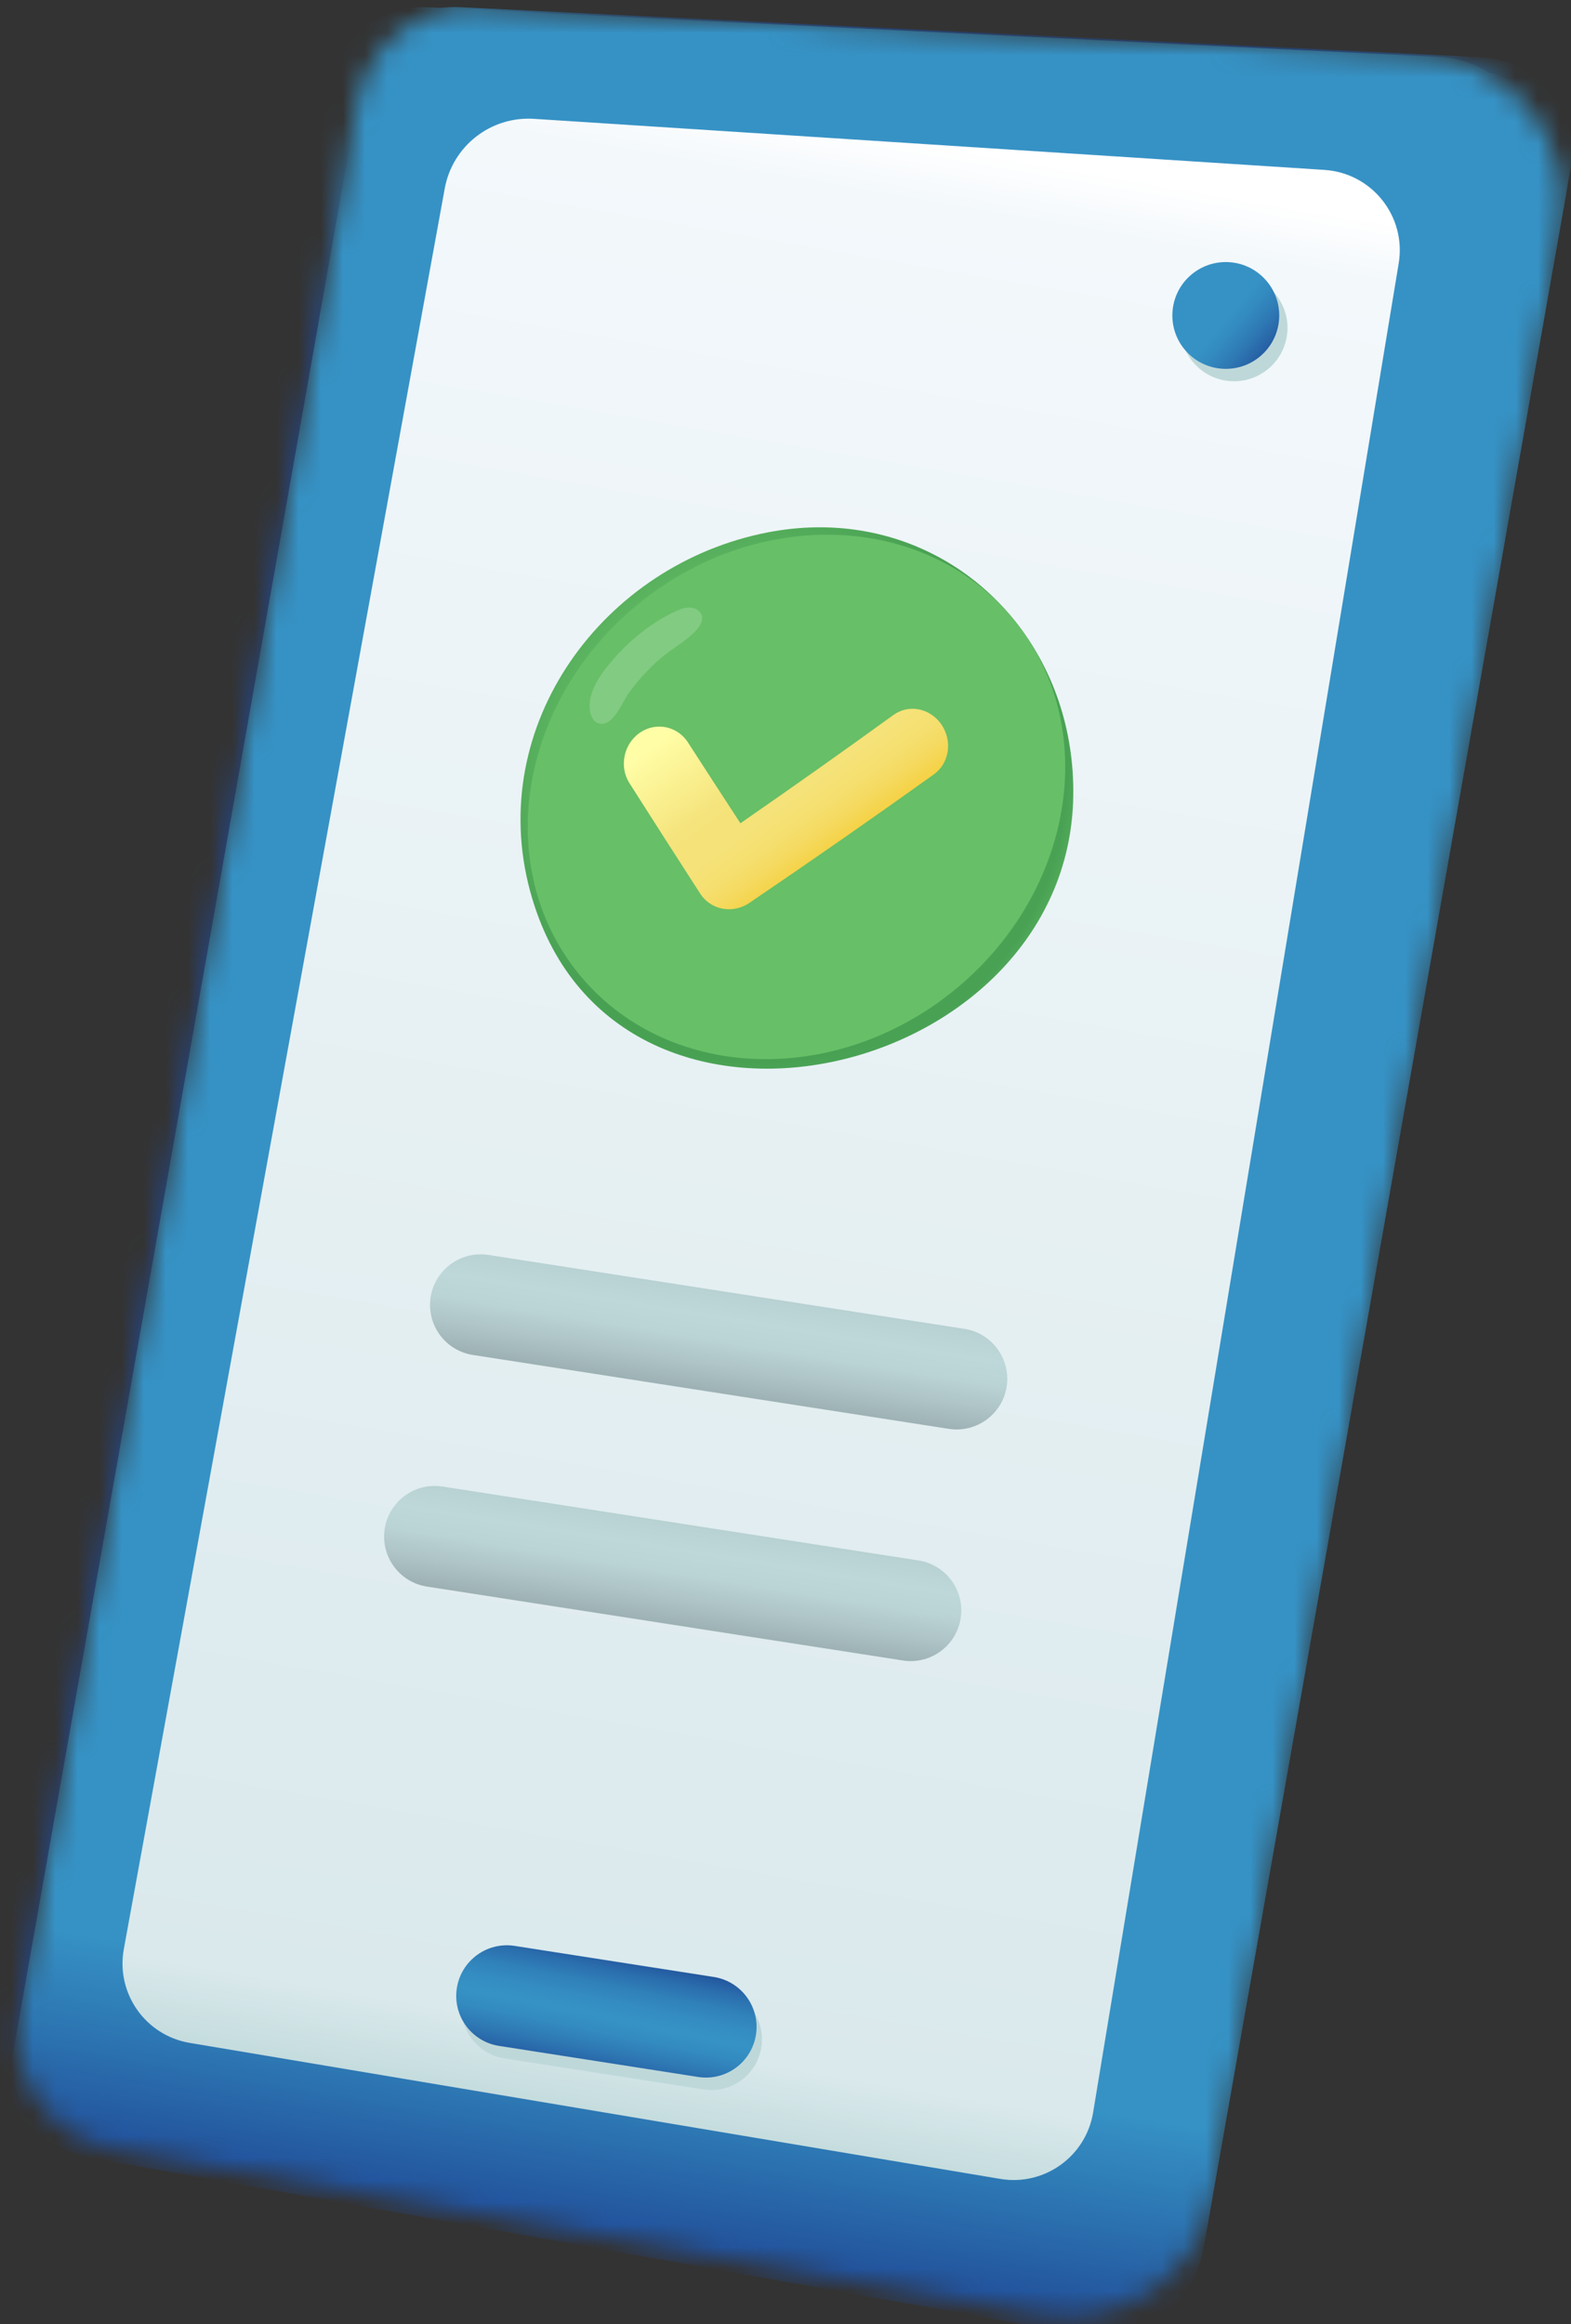
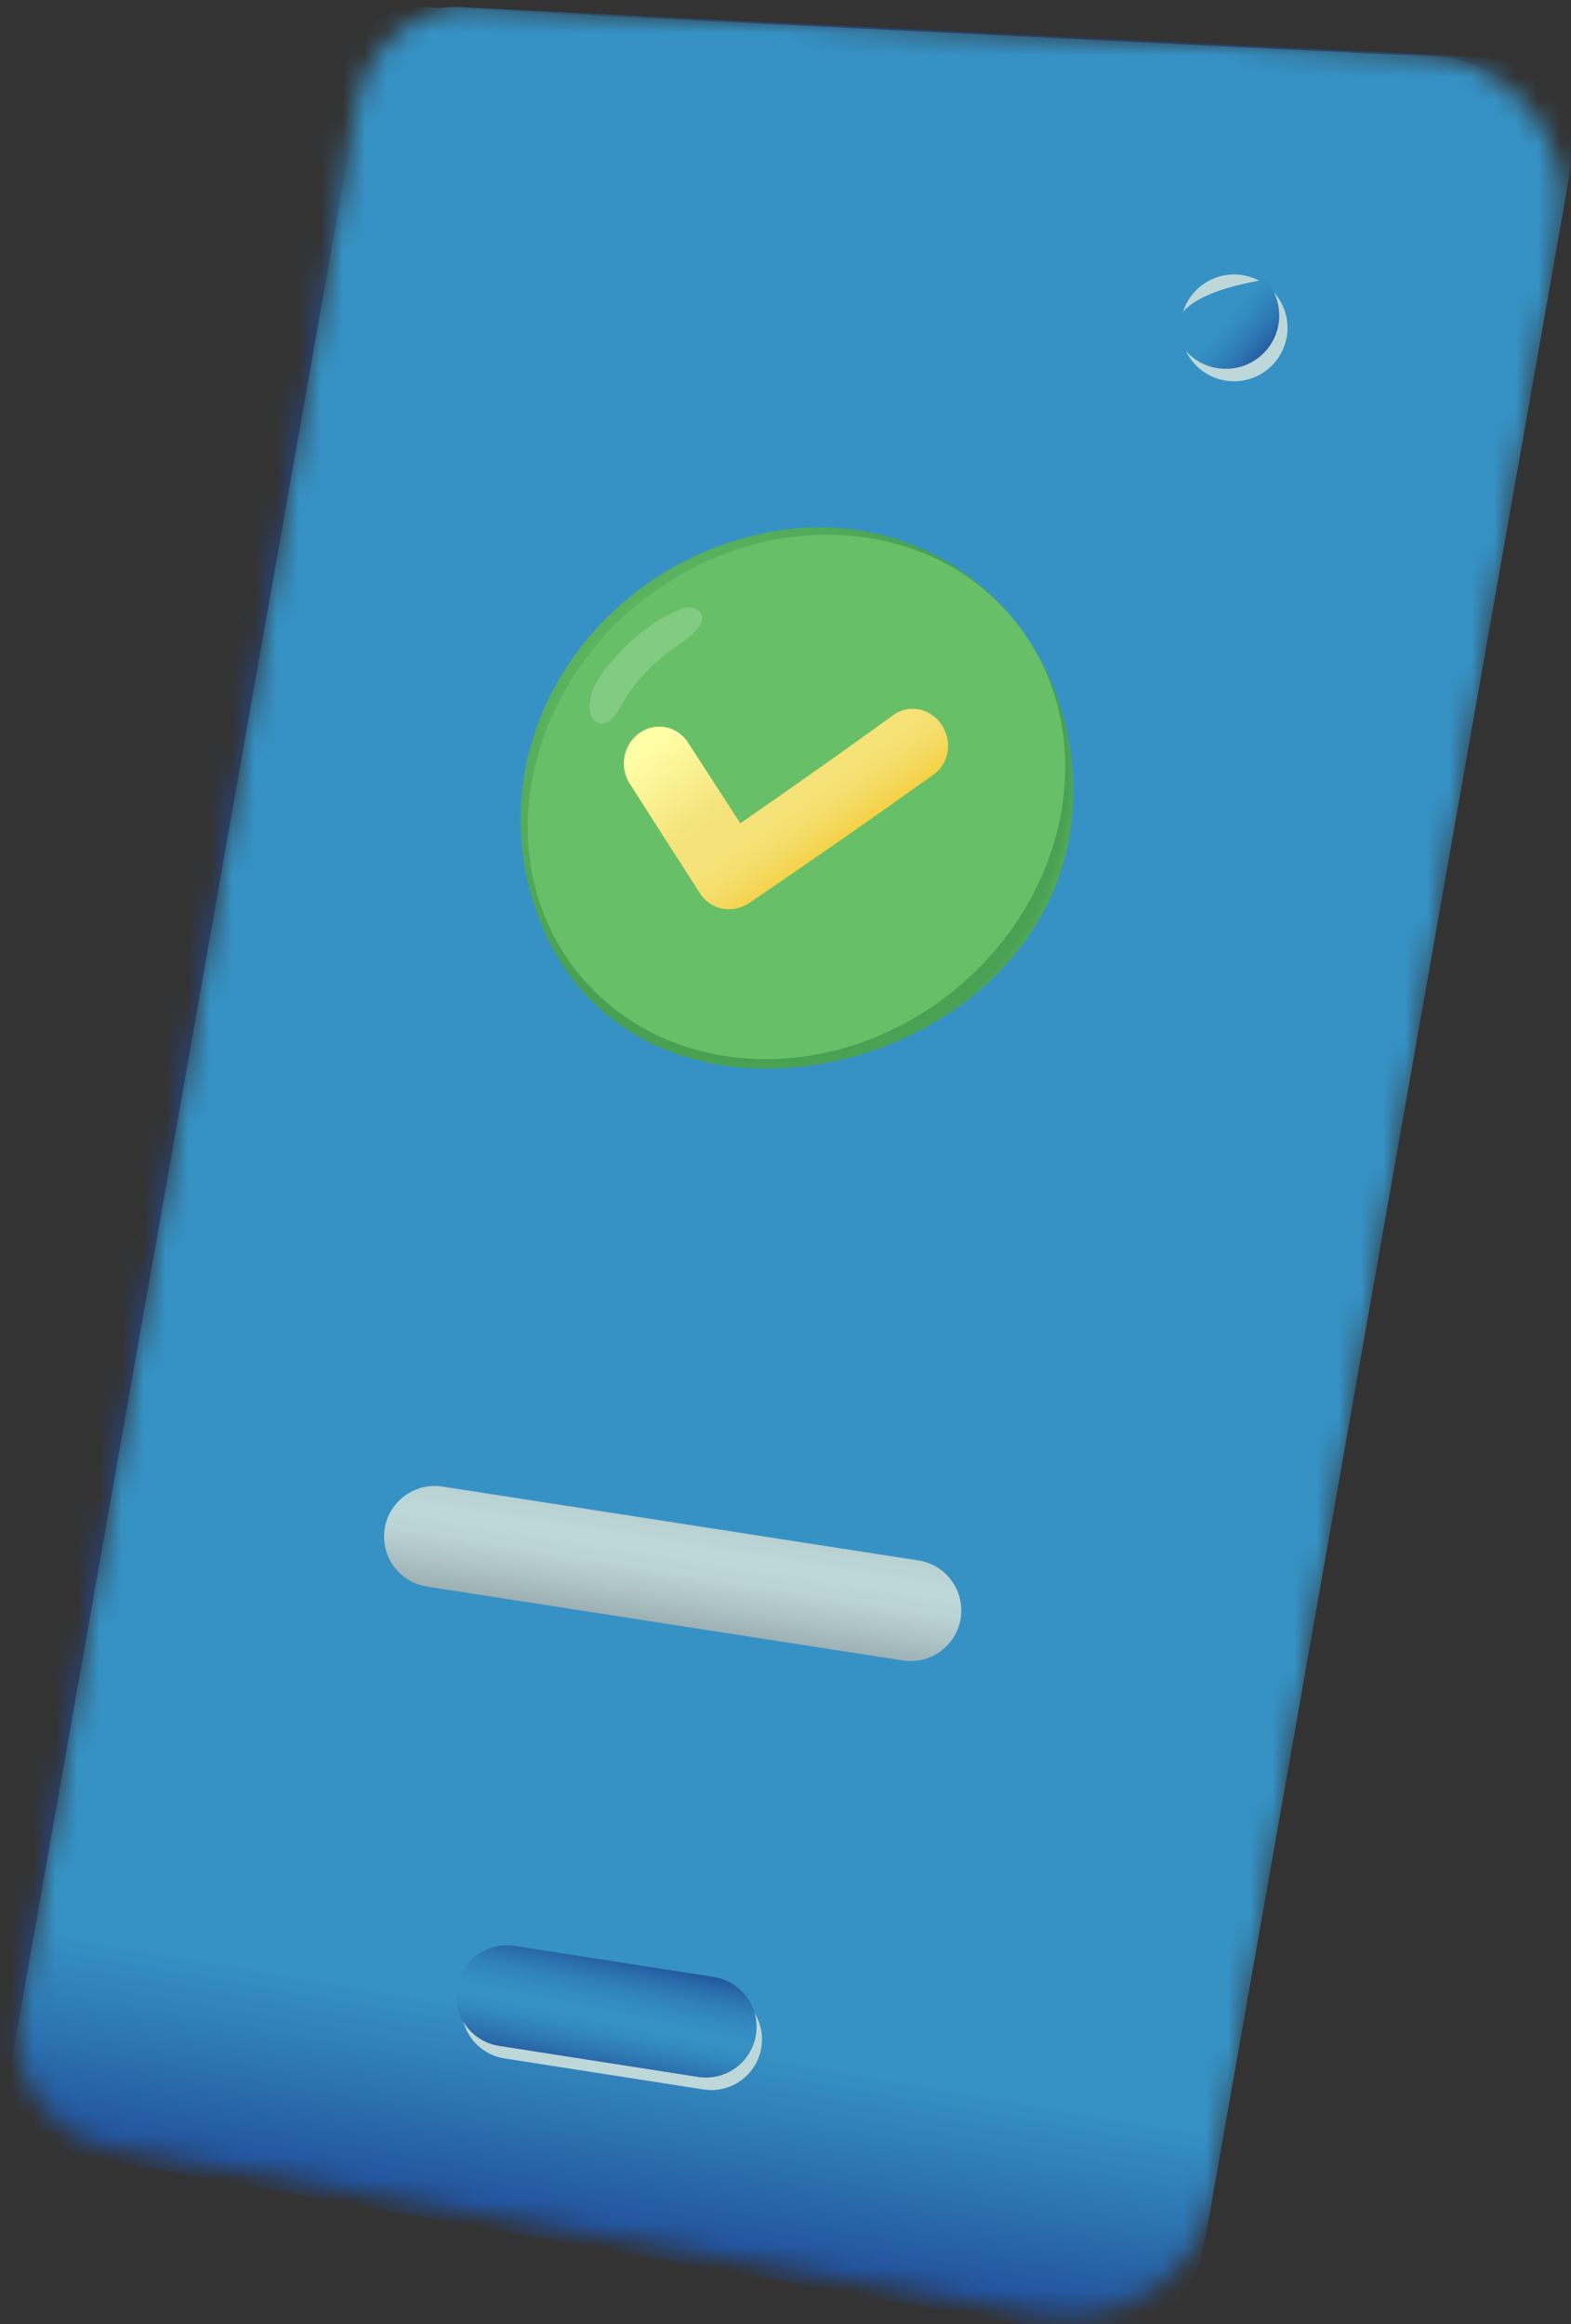
<svg xmlns="http://www.w3.org/2000/svg" width="71" height="105" viewBox="0 0 71 105" fill="none">
  <rect x="0" y="0" width="71" height="105" fill="#333333" stroke="none" />
  <mask id="mask0_392_2489" style="mask-type:luminance" maskUnits="userSpaceOnUse" x="0" y="0" width="71" height="105">
    <path d="M5.171 97.112L47.03 104.57C50.693 105.223 54.192 102.781 54.838 99.12L70.512 10.344C71.216 6.361 68.265 2.664 64.222 2.461L21.601 0.331C18.938 0.198 16.593 2.066 16.13 4.689L0.892 90.995C0.386 93.864 2.3 96.601 5.171 97.113V97.112Z" fill="white" />
  </mask>
  <g mask="url(#mask0_392_2489)">
    <path d="M4.234 96.942L49.387 104.997C51.739 105.412 53.984 103.843 54.399 101.492L70.969 7.653C71.423 5.082 69.509 2.699 66.899 2.584L20.723 0.322C18.554 0.227 16.65 1.753 16.273 3.889L0.725 91.935C0.31 94.285 1.881 96.528 4.234 96.942V96.942Z" fill="url(#paint0_linear_392_2489)" />
    <path d="M2.867 96.949L47.547 104.921C50.161 105.382 52.654 103.638 53.115 101.027L69.507 8.199C70.011 5.342 67.885 2.694 64.984 2.567L19.357 0.329C17.188 0.234 15.284 1.76 14.906 3.896L-0.642 91.942C-1.057 94.292 0.514 96.534 2.867 96.949Z" fill="url(#paint1_linear_392_2489)" />
    <path d="M4.144 97.494L48.824 105.466C51.438 105.927 53.931 104.183 54.392 101.572L70.784 8.745C71.288 5.888 69.162 3.24 66.261 3.113L20.633 0.875C18.465 0.78 16.561 2.306 16.183 4.442L0.636 92.487C0.221 94.838 1.792 97.08 4.145 97.494L4.144 97.494Z" fill="url(#paint2_linear_392_2489)" />
-     <path d="M8.574 92.295L45.207 98.44C47.193 98.773 49.072 97.431 49.401 95.446L63.213 11.897C63.564 9.776 62.005 7.815 59.856 7.676L24.131 5.369C22.183 5.243 20.45 6.595 20.1 8.514L5.596 88.057C5.232 90.052 6.572 91.959 8.574 92.295Z" fill="url(#paint3_linear_392_2489)" />
  </g>
  <path d="M38.889 23.969C37.567 23.756 36.164 23.77 34.714 24.049C27.271 25.482 21.919 32.754 23.963 40.277C27.604 53.678 48.272 48.88 48.505 35.999C48.617 29.854 44.494 24.871 38.889 23.969Z" fill="url(#paint4_radial_392_2489)" />
  <path d="M43.109 44.752C48.546 40.34 49.768 32.847 45.839 28.016C41.911 23.185 34.319 22.845 28.883 27.257C23.447 31.669 22.224 39.163 26.153 43.993C30.081 48.825 37.673 49.164 43.109 44.752Z" fill="url(#paint5_radial_392_2489)" />
  <path opacity="0.18" d="M27.926 32.135C27.691 32.49 27.403 32.785 27.054 32.679C26.791 32.6 26.668 32.294 26.649 32.021C26.605 31.361 26.959 30.74 27.364 30.216C28.204 29.131 29.328 28.156 30.587 27.592C30.787 27.503 31.002 27.43 31.22 27.449C31.438 27.468 31.657 27.602 31.72 27.812C31.905 28.437 30.506 29.218 30.104 29.539C29.464 30.05 28.895 30.649 28.416 31.312C28.288 31.489 28.126 31.833 27.926 32.135H27.926Z" fill="white" />
  <path d="M41.464 32.038C41.093 31.982 40.706 32.064 40.38 32.3C38.135 33.925 35.828 35.556 33.462 37.194C32.669 35.98 31.88 34.764 31.091 33.541C30.836 33.148 30.445 32.908 30.025 32.844C29.649 32.787 29.251 32.87 28.908 33.11C28.183 33.618 27.973 34.638 28.448 35.383C29.511 37.054 30.577 38.717 31.645 40.373C31.874 40.729 32.236 40.973 32.654 41.051C32.671 41.055 32.69 41.058 32.707 41.061C33.108 41.122 33.524 41.026 33.866 40.793C36.732 38.849 39.51 36.914 42.201 34.988C42.905 34.486 43.056 33.478 42.548 32.735C42.279 32.341 41.882 32.101 41.464 32.038V32.038Z" fill="url(#paint6_linear_392_2489)" />
  <path d="M58.139 15.29C57.875 16.596 56.601 17.441 55.294 17.178C53.987 16.914 53.141 15.642 53.405 14.336C53.668 13.03 54.942 12.185 56.249 12.448C57.556 12.712 58.402 13.984 58.139 15.29Z" fill="#BED8D9" />
-   <path d="M57.022 16.038C58.009 15.142 58.083 13.617 57.186 12.63C56.29 11.644 54.763 11.57 53.775 12.466C52.788 13.361 52.714 14.887 53.611 15.874C54.507 16.86 56.034 16.933 57.022 16.038Z" fill="url(#paint7_linear_392_2489)" />
+   <path d="M57.022 16.038C58.009 15.142 58.083 13.617 57.186 12.63C52.788 13.361 52.714 14.887 53.611 15.874C54.507 16.86 56.034 16.933 57.022 16.038Z" fill="url(#paint7_linear_392_2489)" />
  <path d="M22.799 92.996L31.795 94.399C33.043 94.594 34.214 93.74 34.409 92.493C34.604 91.245 33.749 90.076 32.5 89.881L23.505 88.478C22.256 88.284 21.085 89.137 20.89 90.385C20.696 91.632 21.55 92.802 22.799 92.996Z" fill="#BED8D9" />
  <path d="M22.555 92.431L31.551 93.834C32.799 94.029 33.97 93.175 34.165 91.927C34.36 90.68 33.505 89.51 32.256 89.316L23.261 87.913C22.012 87.718 20.841 88.572 20.646 89.82C20.452 91.067 21.306 92.237 22.555 92.431Z" fill="url(#paint8_linear_392_2489)" />
  <path d="M19.294 71.679L40.803 75.017C42.052 75.212 43.223 74.358 43.417 73.111C43.612 71.863 42.758 70.694 41.509 70.499L20 67.161C18.752 66.966 17.581 67.82 17.386 69.067C17.192 70.315 18.046 71.484 19.295 71.679H19.294Z" fill="url(#paint9_linear_392_2489)" />
-   <path d="M21.372 61.215L42.88 64.553C44.129 64.748 45.3 63.894 45.495 62.646C45.689 61.399 44.835 60.229 43.586 60.035L22.077 56.697C20.828 56.502 19.657 57.356 19.463 58.603C19.268 59.851 20.122 61.02 21.371 61.215H21.372Z" fill="url(#paint10_linear_392_2489)" />
  <defs>
    <linearGradient id="paint0_linear_392_2489" x1="62.687" y1="54.555" x2="8.997" y2="45.078" gradientUnits="userSpaceOnUse">
      <stop stop-color="#3692C5" />
      <stop offset="0.05" stop-color="#3591C4" />
      <stop offset="0.09" stop-color="#2D77B4" />
      <stop offset="0.14" stop-color="#2763A7" />
      <stop offset="0.19" stop-color="#23559D" />
      <stop offset="0.25" stop-color="#204D98" />
      <stop offset="0.36" stop-color="#204B97" />
      <stop offset="0.56" stop-color="#204D98" />
      <stop offset="0.68" stop-color="#23559D" />
      <stop offset="0.77" stop-color="#2763A7" />
      <stop offset="0.86" stop-color="#2D77B3" />
      <stop offset="0.93" stop-color="#3692C5" />
      <stop offset="1" stop-color="#3692C5" />
    </linearGradient>
    <linearGradient id="paint1_linear_392_2489" x1="36.581" y1="1.066" x2="31.919" y2="107.779" gradientUnits="userSpaceOnUse">
      <stop stop-color="#3692C5" />
      <stop offset="0.05" stop-color="#3692C5" />
      <stop offset="0.06" stop-color="#348BC1" />
      <stop offset="0.14" stop-color="#204B97" />
      <stop offset="0.88" stop-color="#204B97" />
      <stop offset="1" stop-color="#204B97" />
    </linearGradient>
    <linearGradient id="paint2_linear_392_2489" x1="26.855" y1="101.643" x2="44.309" y2="0.858" gradientUnits="userSpaceOnUse">
      <stop stop-color="#204B97" />
      <stop offset="0.06" stop-color="#2D78B4" />
      <stop offset="0.1" stop-color="#3692C5" />
    </linearGradient>
    <linearGradient id="paint3_linear_392_2489" x1="26.508" y1="97.412" x2="42.197" y2="6.478" gradientUnits="userSpaceOnUse">
      <stop offset="0.01" stop-color="#BED8D9" />
      <stop offset="0.06" stop-color="#DAE9EC" />
      <stop offset="0.97" stop-color="#F3F8FB" />
      <stop offset="1" stop-color="white" />
    </linearGradient>
    <radialGradient id="paint4_radial_392_2489" cx="0" cy="0" r="1" gradientUnits="userSpaceOnUse" gradientTransform="translate(34.239 34.752) rotate(5.904) scale(15.042 15.027)">
      <stop stop-color="#75D982" />
      <stop offset="0.13" stop-color="#70D179" />
      <stop offset="0.47" stop-color="#67BF67" />
      <stop offset="0.74" stop-color="#51AA59" />
      <stop offset="0.84" stop-color="#48A153" />
      <stop offset="0.93" stop-color="#49A254" />
      <stop offset="0.96" stop-color="#50A958" />
      <stop offset="0.99" stop-color="#5CB460" />
      <stop offset="1" stop-color="#67BF67" />
    </radialGradient>
    <radialGradient id="paint5_radial_392_2489" cx="0" cy="0" r="1" gradientUnits="userSpaceOnUse" gradientTransform="translate(30.242 33.978) rotate(22.191) scale(11.547 12.309)">
      <stop offset="0.2" stop-color="#67BF67" />
      <stop offset="1" stop-color="#67BF67" />
    </radialGradient>
    <linearGradient id="paint6_linear_392_2489" x1="33.081" y1="31.105" x2="38.083" y2="37.907" gradientUnits="userSpaceOnUse">
      <stop stop-color="#FFFDA6" />
      <stop offset="0.47" stop-color="#F5E37B" />
      <stop offset="0.67" stop-color="#F5E278" />
      <stop offset="0.79" stop-color="#F5DF6F" />
      <stop offset="0.89" stop-color="#F5DA61" />
      <stop offset="0.98" stop-color="#F5D44C" />
      <stop offset="1" stop-color="#F6D246" />
    </linearGradient>
    <linearGradient id="paint7_linear_392_2489" x1="53.255" y1="12.431" x2="57.691" y2="16.201" gradientUnits="userSpaceOnUse">
      <stop stop-color="#3692C5" />
      <stop offset="0.49" stop-color="#3692C5" />
      <stop offset="0.6" stop-color="#338BC0" />
      <stop offset="0.75" stop-color="#2E78B4" />
      <stop offset="0.93" stop-color="#2459A0" />
      <stop offset="1" stop-color="#204B97" />
    </linearGradient>
    <linearGradient id="paint8_linear_392_2489" x1="28.083" y1="87.538" x2="26.565" y2="94.899" gradientUnits="userSpaceOnUse">
      <stop offset="0.08" stop-color="#204B97" />
      <stop offset="0.1" stop-color="#21519A" />
      <stop offset="0.2" stop-color="#2A6DAD" />
      <stop offset="0.3" stop-color="#3081BA" />
      <stop offset="0.4" stop-color="#348DC2" />
      <stop offset="0.49" stop-color="#3692C5" />
      <stop offset="0.58" stop-color="#338BC0" />
      <stop offset="0.69" stop-color="#2E78B4" />
      <stop offset="0.83" stop-color="#2459A0" />
      <stop offset="0.89" stop-color="#204B97" />
    </linearGradient>
    <linearGradient id="paint9_linear_392_2489" x1="31.543" y1="63.889" x2="29.467" y2="76.876" gradientUnits="userSpaceOnUse">
      <stop offset="0.23" stop-color="#A6BBBE" />
      <stop offset="0.25" stop-color="#A8BEC1" />
      <stop offset="0.38" stop-color="#B8D1D2" />
      <stop offset="0.47" stop-color="#BED8D9" />
      <stop offset="0.55" stop-color="#BAD3D4" />
      <stop offset="0.63" stop-color="#AFC5C8" />
      <stop offset="0.68" stop-color="#A6BBBE" />
      <stop offset="0.74" stop-color="#9BAFB2" />
      <stop offset="0.85" stop-color="#809093" />
      <stop offset="0.9" stop-color="#717F82" />
    </linearGradient>
    <linearGradient id="paint10_linear_392_2489" x1="33.621" y1="53.426" x2="31.545" y2="66.412" gradientUnits="userSpaceOnUse">
      <stop offset="0.23" stop-color="#A6BBBE" />
      <stop offset="0.25" stop-color="#A8BEC1" />
      <stop offset="0.38" stop-color="#B8D1D2" />
      <stop offset="0.47" stop-color="#BED8D9" />
      <stop offset="0.55" stop-color="#BAD3D4" />
      <stop offset="0.63" stop-color="#AFC5C8" />
      <stop offset="0.68" stop-color="#A6BBBE" />
      <stop offset="0.74" stop-color="#9BAFB2" />
      <stop offset="0.85" stop-color="#809093" />
      <stop offset="0.9" stop-color="#717F82" />
    </linearGradient>
  </defs>
</svg>